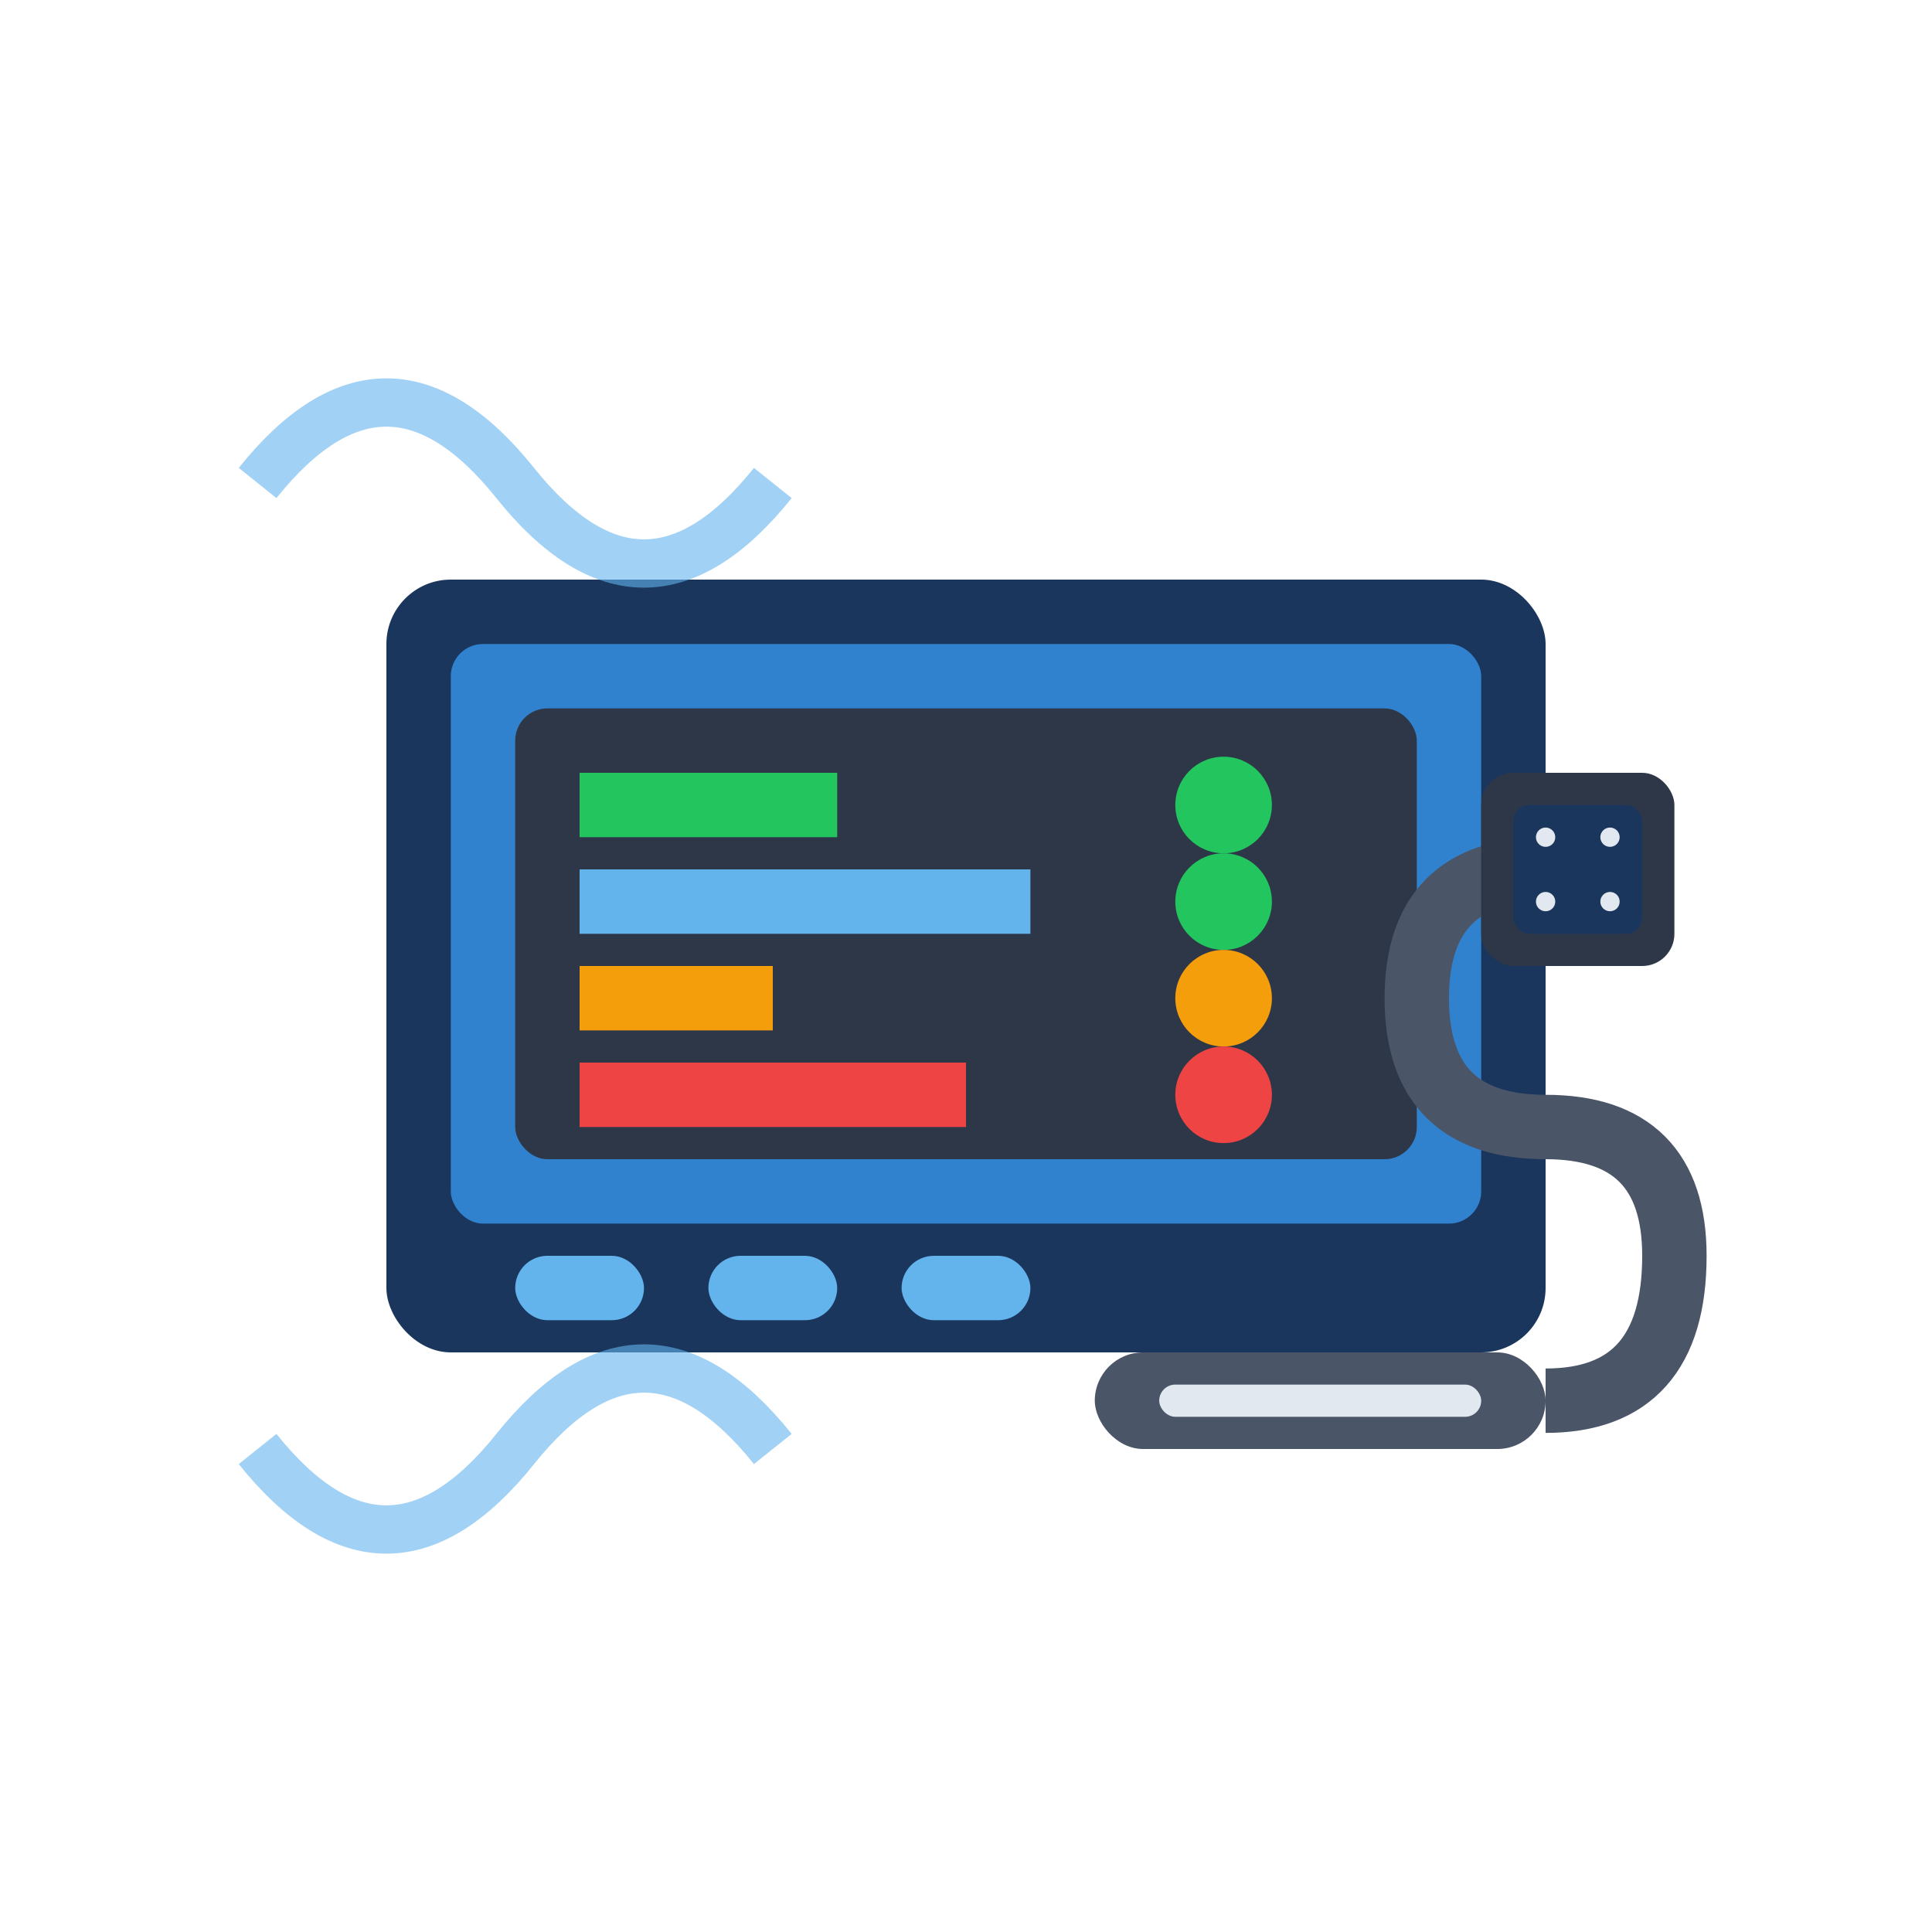
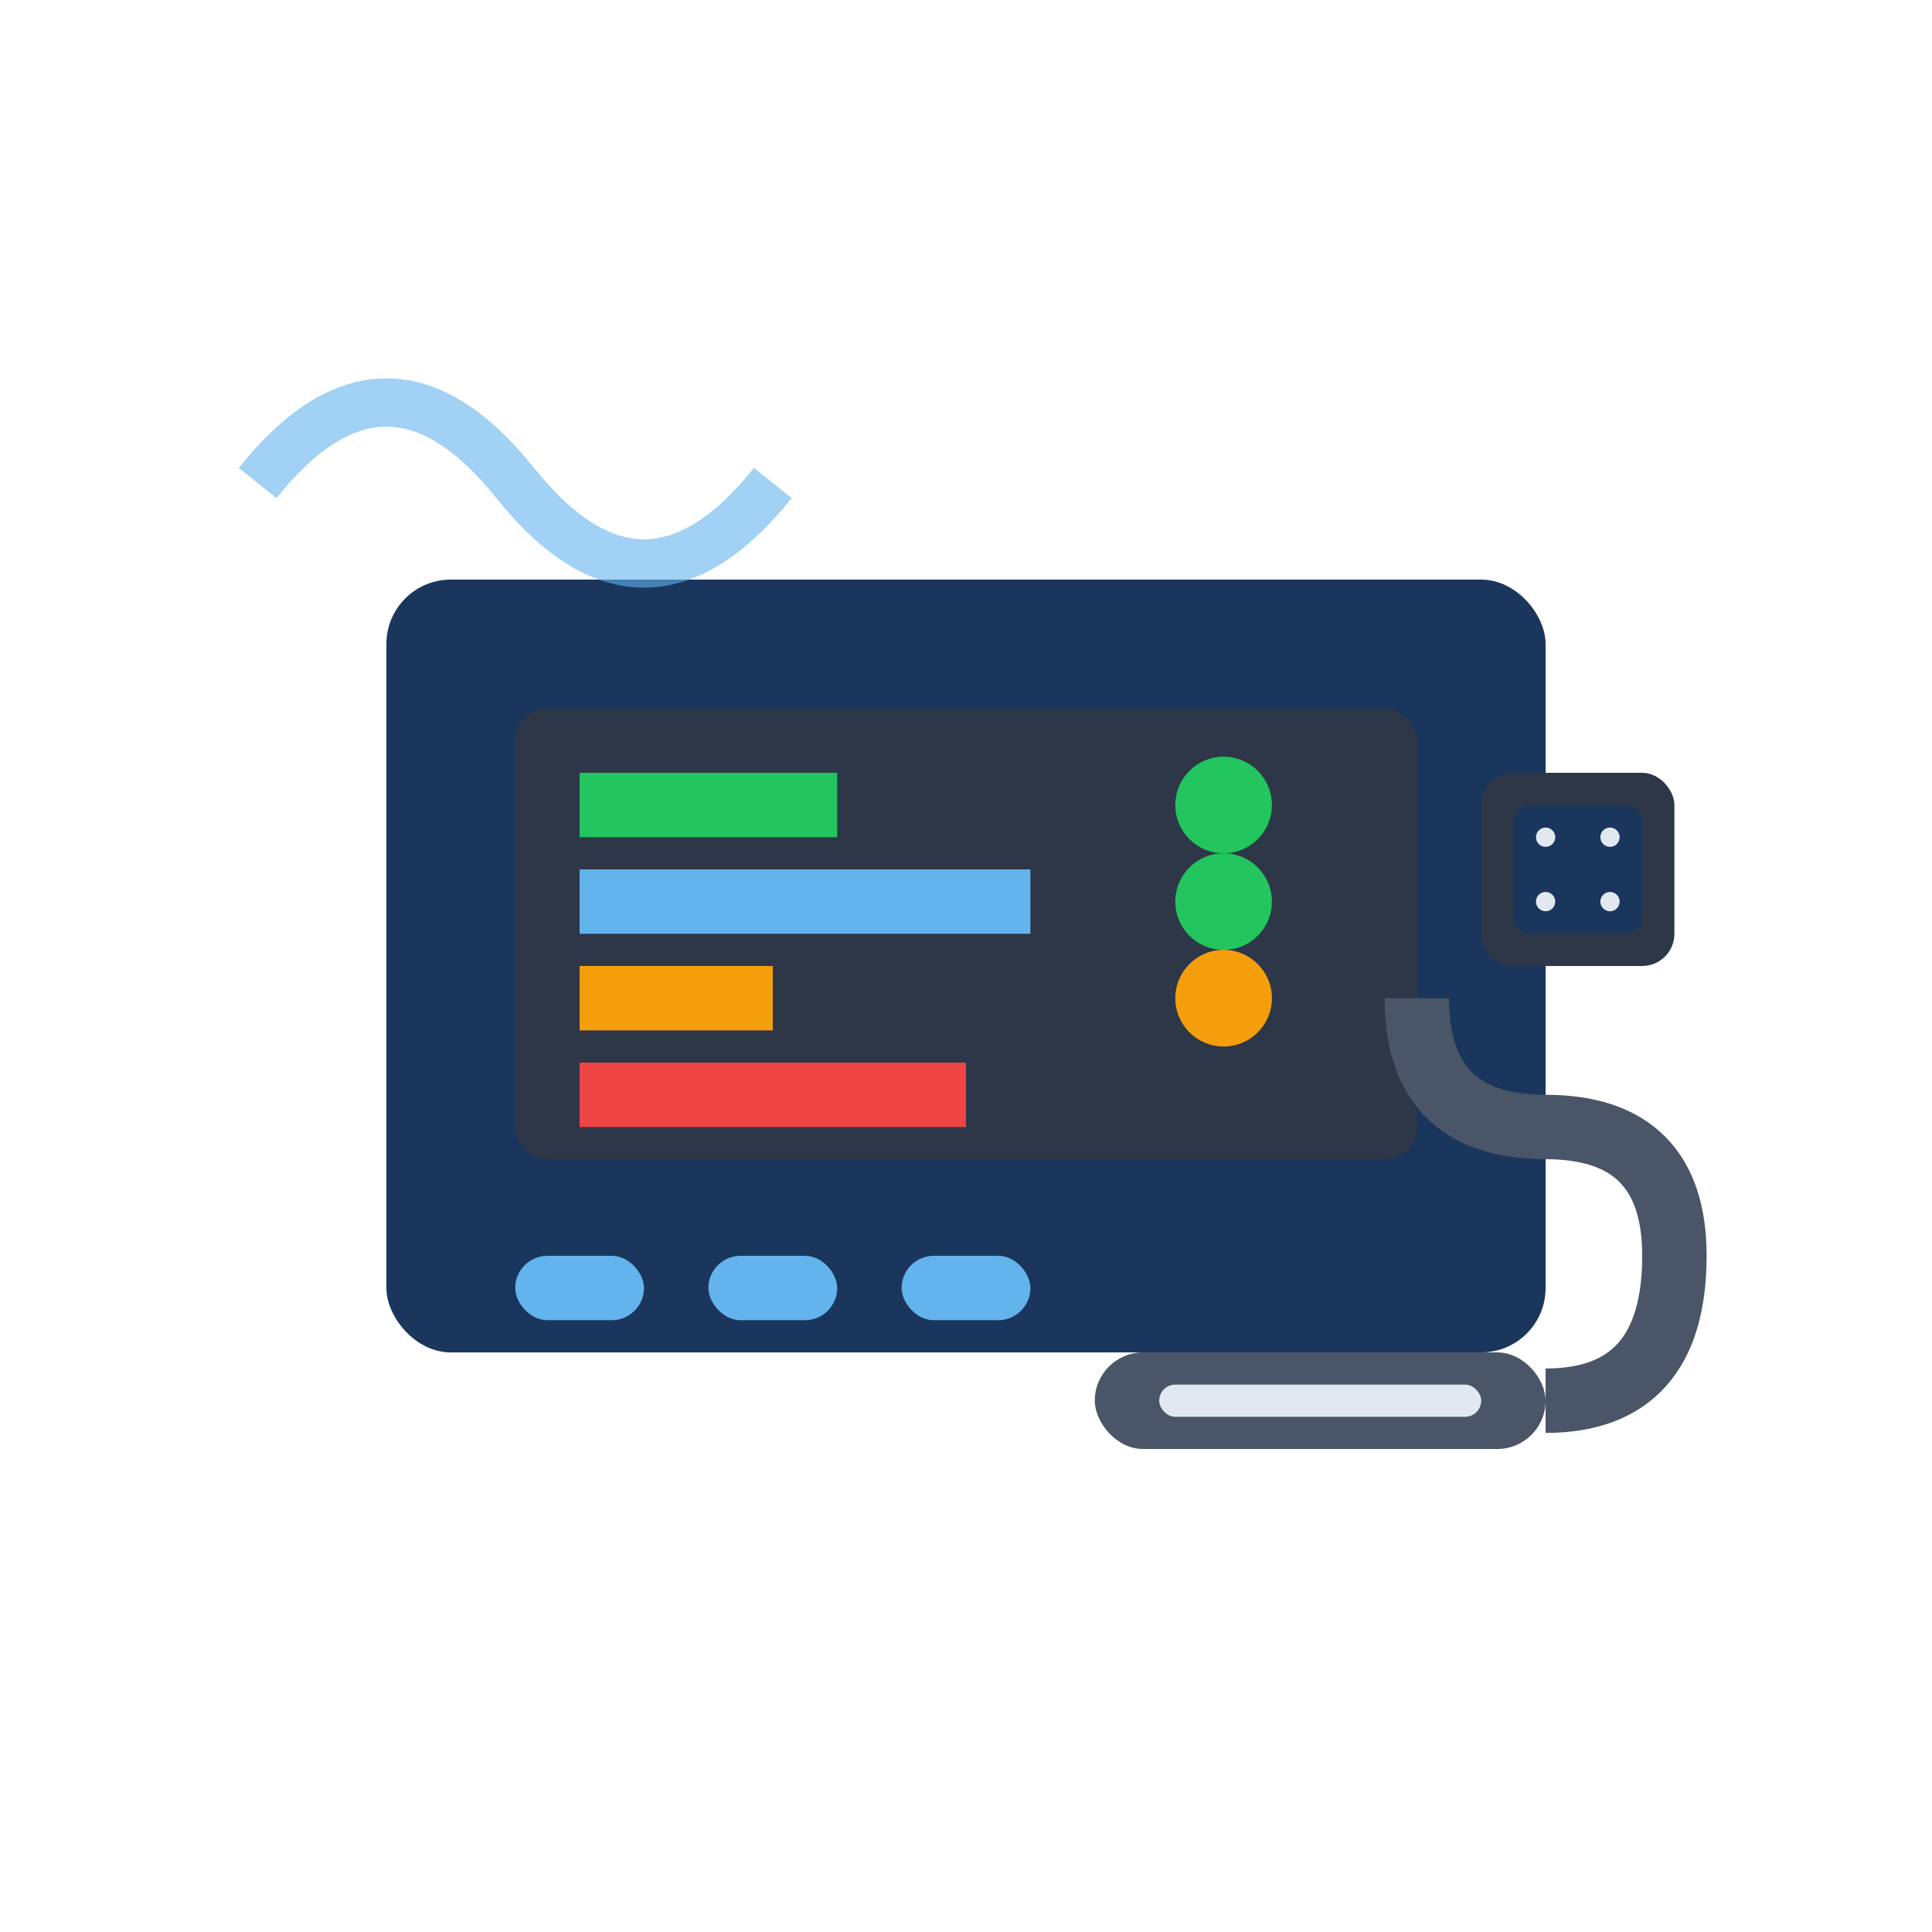
<svg xmlns="http://www.w3.org/2000/svg" width="60" height="60" viewBox="0 0 60 60" fill="none">
  <rect x="12" y="18" width="36" height="24" rx="2" fill="#1A365D" />
-   <rect x="14" y="20" width="32" height="18" rx="1" fill="#3182CE" />
  <rect x="16" y="22" width="28" height="14" rx="1" fill="#2D3748" />
  <line x1="18" y1="25" x2="26" y2="25" stroke="#22C55E" stroke-width="2" />
  <line x1="18" y1="28" x2="32" y2="28" stroke="#63B3ED" stroke-width="2" />
  <line x1="18" y1="31" x2="24" y2="31" stroke="#F59E0B" stroke-width="2" />
  <line x1="18" y1="34" x2="30" y2="34" stroke="#EF4444" stroke-width="2" />
  <circle cx="38" cy="25" r="1.5" fill="#22C55E" />
  <circle cx="38" cy="28" r="1.5" fill="#22C55E" />
  <circle cx="38" cy="31" r="1.5" fill="#F59E0B" />
-   <circle cx="38" cy="34" r="1.5" fill="#EF4444" />
  <rect x="16" y="39" width="4" height="2" rx="1" fill="#63B3ED" />
  <rect x="22" y="39" width="4" height="2" rx="1" fill="#63B3ED" />
  <rect x="28" y="39" width="4" height="2" rx="1" fill="#63B3ED" />
  <rect x="34" y="42" width="14" height="3" rx="1.5" fill="#4A5568" />
  <rect x="36" y="43" width="10" height="1" rx="0.5" fill="#E2E8F0" />
-   <path d="M48 43.5Q52 43.5 52 39Q52 35 48 35Q44 35 44 31Q44 27 48 27" stroke="#4A5568" stroke-width="2" fill="none" />
+   <path d="M48 43.5Q52 43.5 52 39Q52 35 48 35Q44 35 44 31" stroke="#4A5568" stroke-width="2" fill="none" />
  <rect x="46" y="24" width="6" height="6" rx="1" fill="#2D3748" />
  <rect x="47" y="25" width="4" height="4" rx="0.5" fill="#1A365D" />
  <circle cx="48" cy="26" r="0.3" fill="#E2E8F0" />
  <circle cx="50" cy="26" r="0.3" fill="#E2E8F0" />
  <circle cx="48" cy="28" r="0.3" fill="#E2E8F0" />
  <circle cx="50" cy="28" r="0.3" fill="#E2E8F0" />
  <g opacity="0.6">
    <path d="M8 15Q12 10 16 15Q20 20 24 15" stroke="#63B3ED" stroke-width="1.5" fill="none" />
-     <path d="M8 45Q12 50 16 45Q20 40 24 45" stroke="#63B3ED" stroke-width="1.5" fill="none" />
  </g>
</svg>